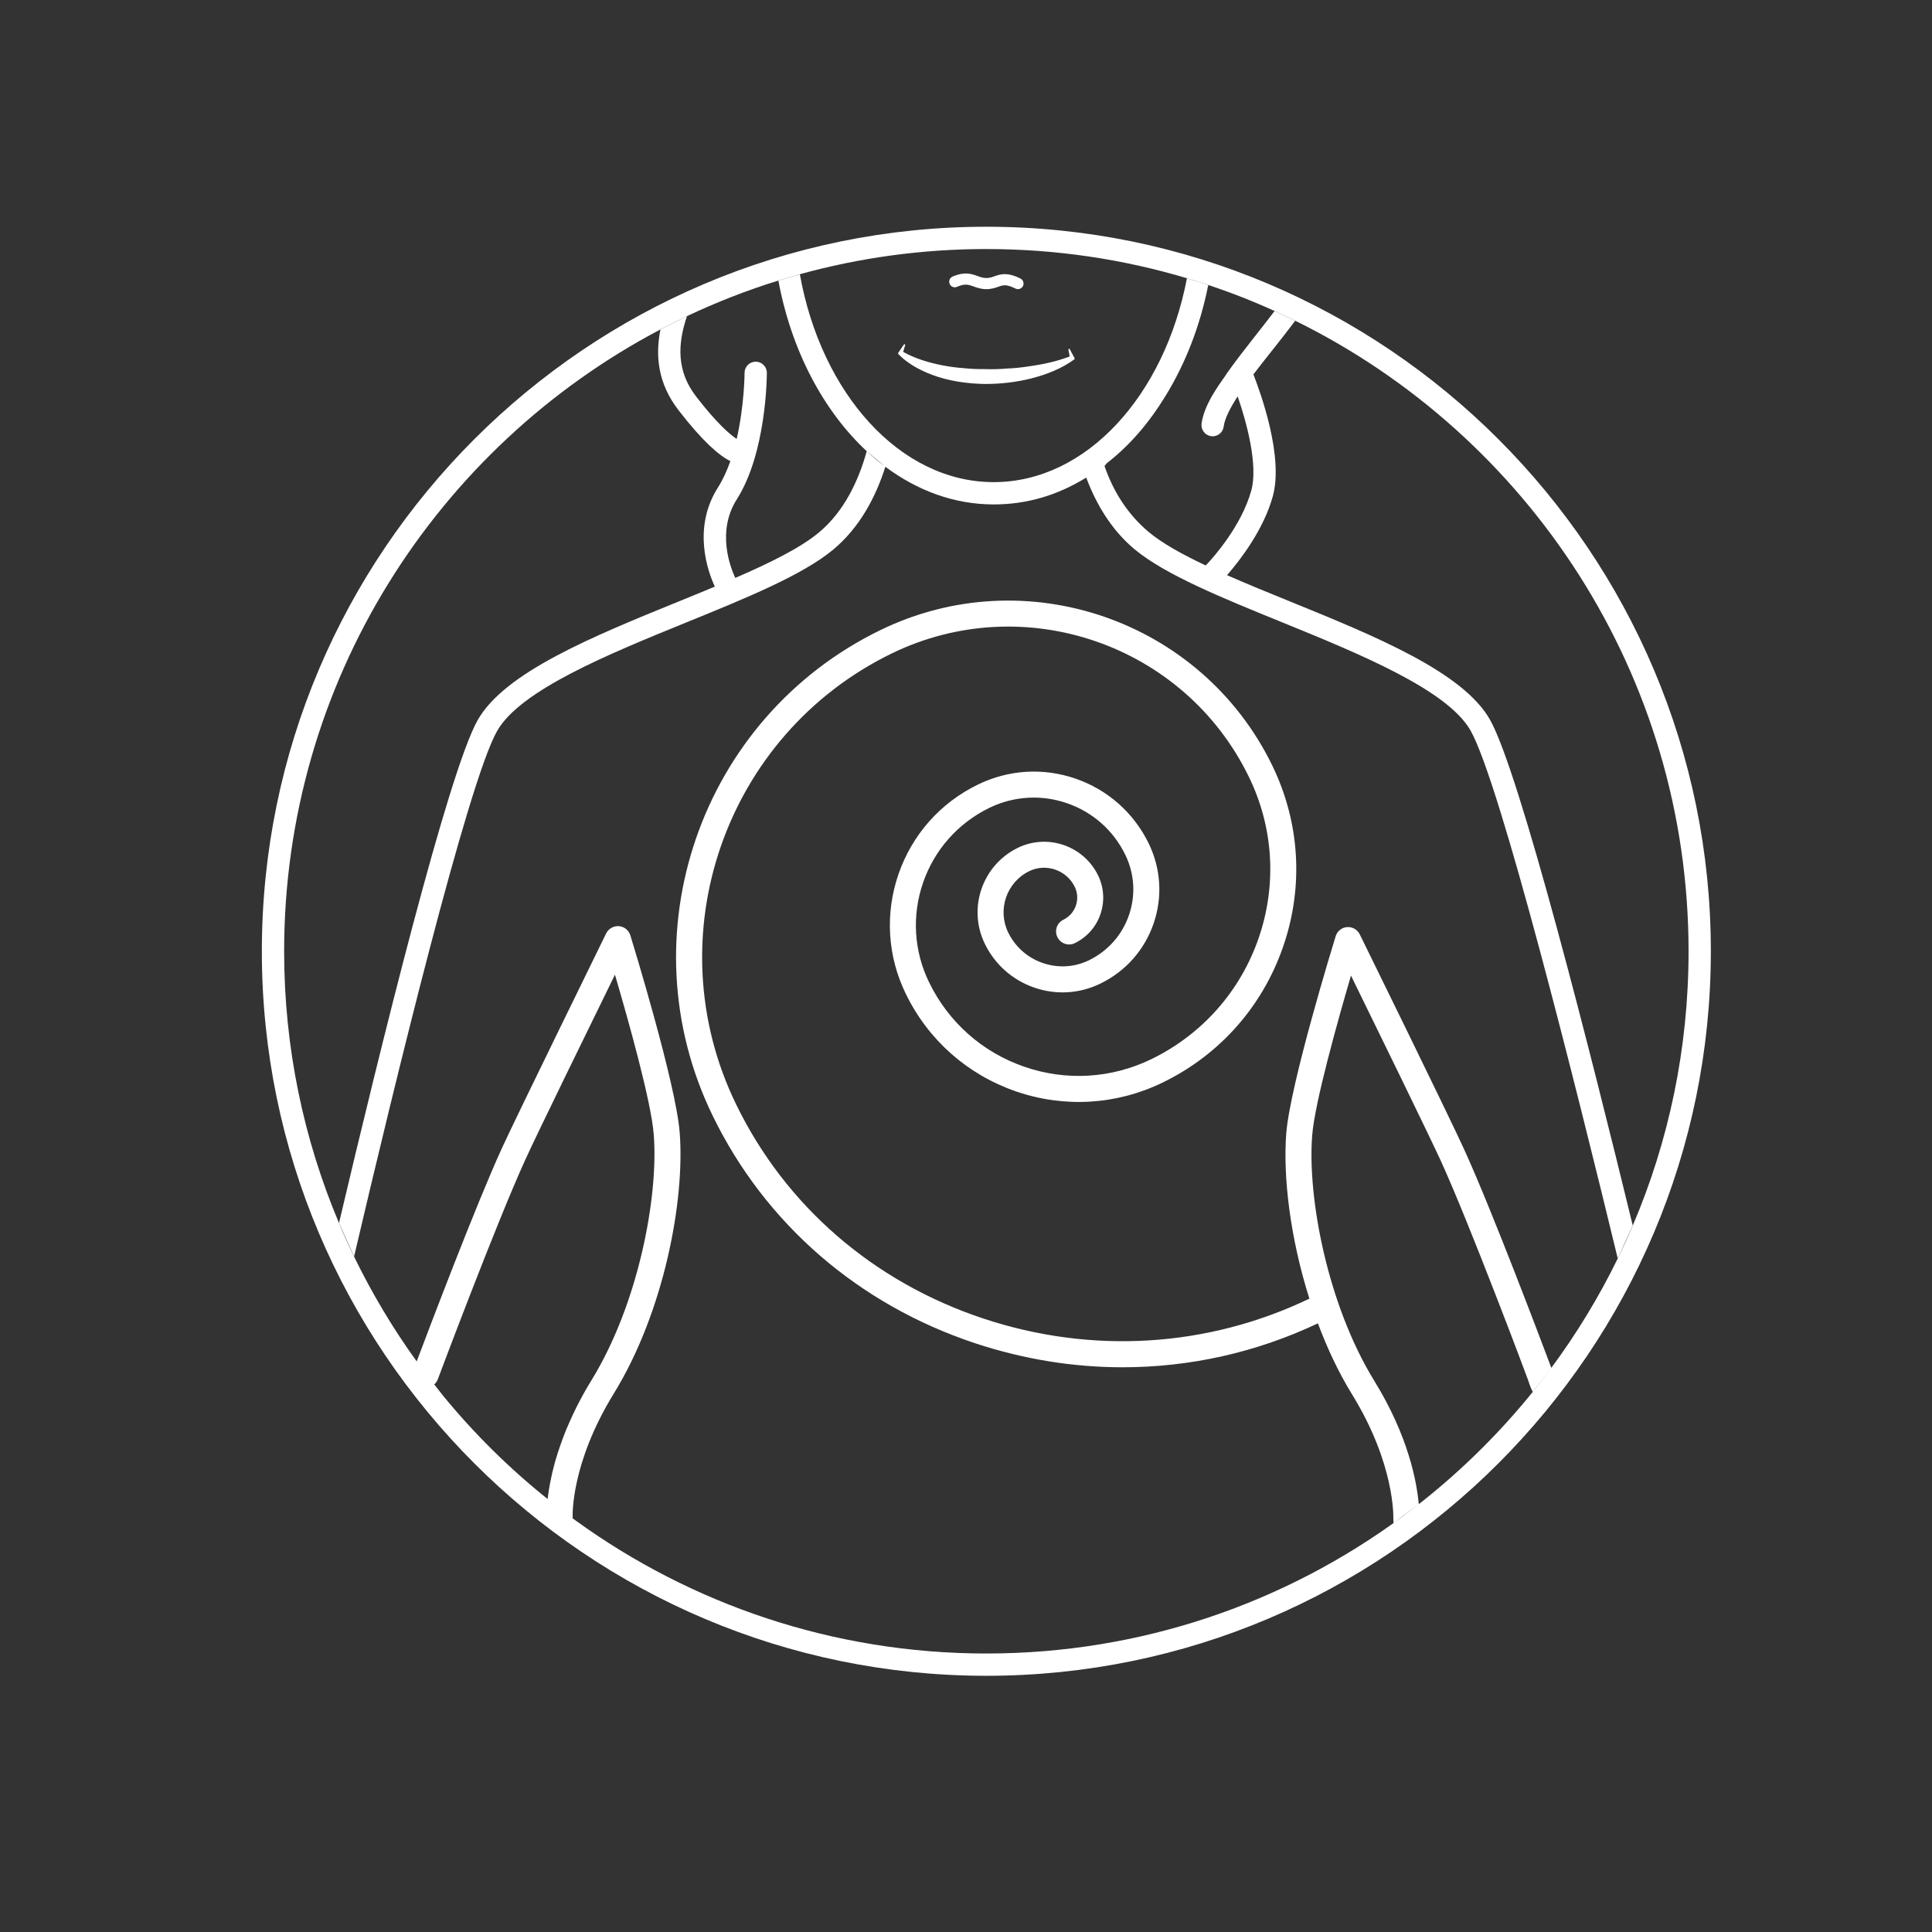
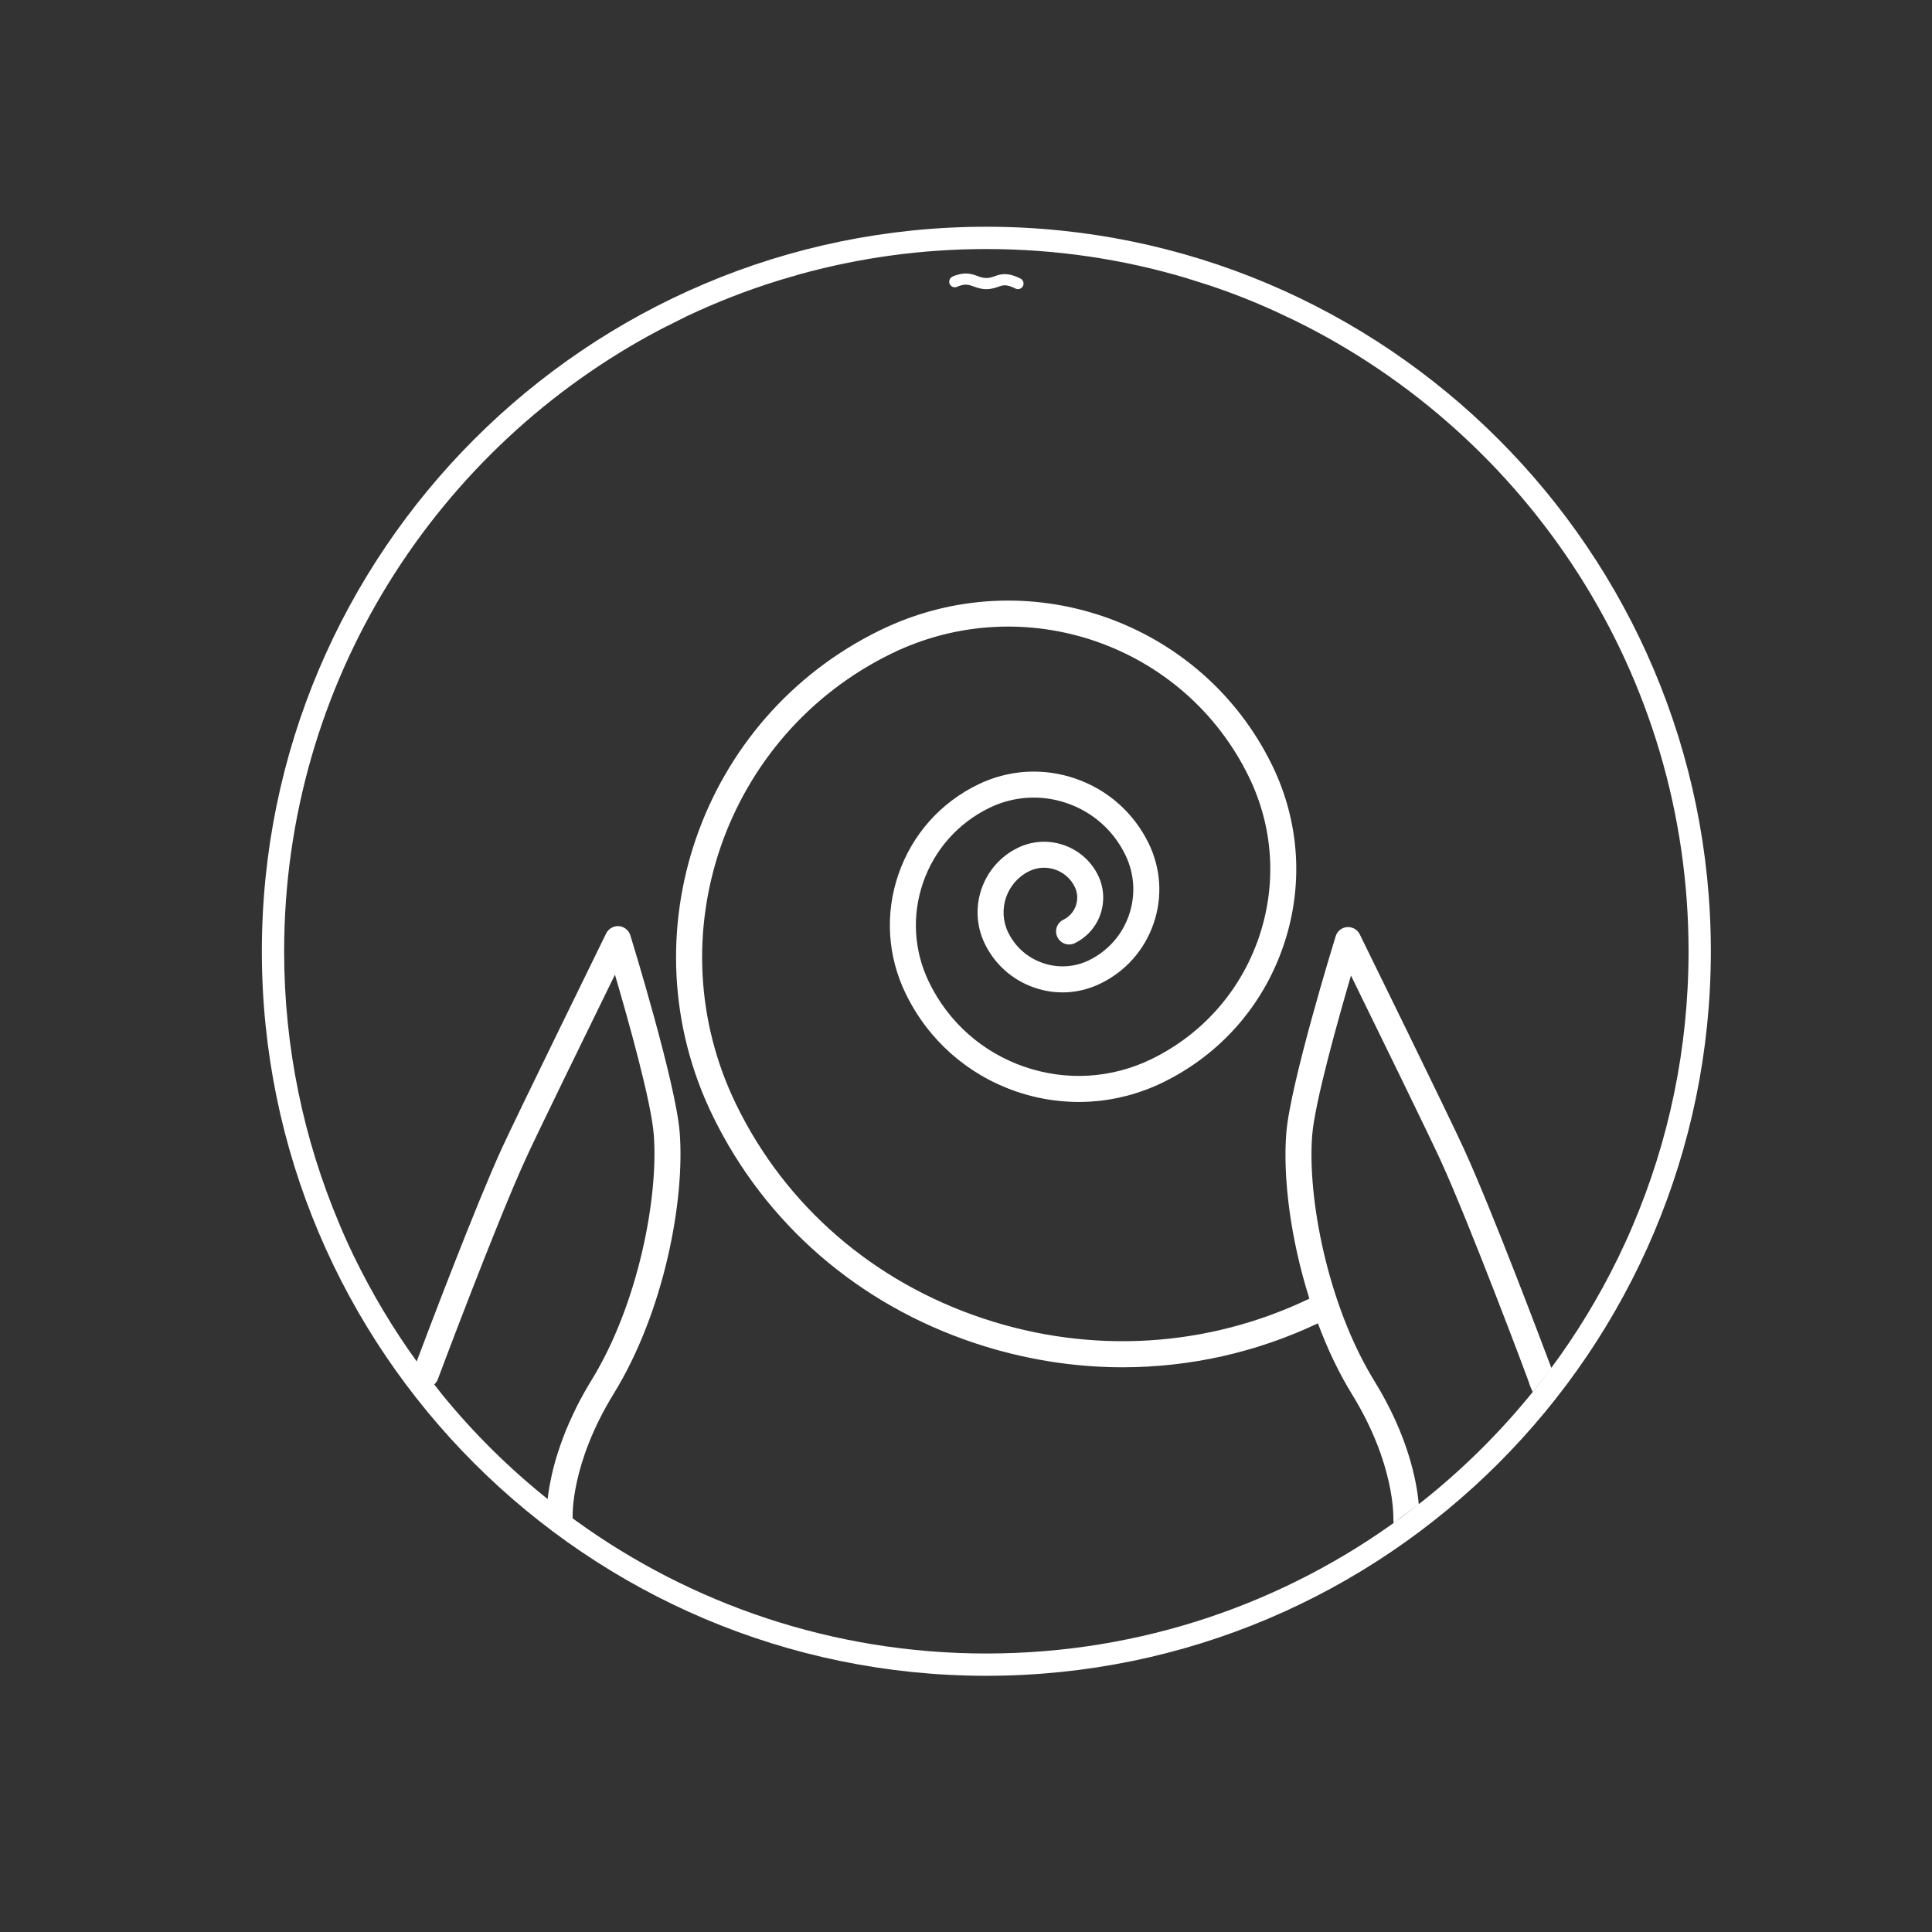
<svg xmlns="http://www.w3.org/2000/svg" height="260" viewBox="0 0 260 260" width="260">
  <rect x="0" y="0" width="260" height="260" fill="#333333" stroke="none" />
  <ellipse cx="500.336" cy="24.691" fill="#6c5196" rx="1.75" ry="0" />
  <g transform="translate(-714.201 2.078)">
-     <path d="m770.283 181.133 2.36 3.1c.13-.11.239-.24.329-.39zm20.98 21.11-2.189-1.649m-16.43-16.361-1.04-1.32m59.239-124.267c.811.75 1.65 1.45 2.511 2.09zm0 0c.811.75 1.65 1.45 2.511 2.09zm-58.199 125.587-1.04-1.32c-.45-.59-.891-1.18-1.32-1.779m18.789 19.459c-.391-.311-.79-.61-1.17-.94m42.94-141.007c.811.75 1.65 1.45 2.511 2.09zm0 0c.811.75 1.65 1.45 2.511 2.09zm0 0c.811.75 1.65 1.45 2.511 2.09zm0 0c.811.75 1.65 1.45 2.511 2.09zm101.07 108.637c.71-1.46 1.39-2.93 2.02-4.43zm-101.07-108.637c.811.75 1.65 1.45 2.511 2.09zm-71.02 103.877c.63 1.52 1.31 3.02 2.03 4.5zm71.02-103.877c.811.75 1.65 1.45 2.511 2.09zm0 0c.811.75 1.65 1.45 2.511 2.09zm-39.58 143.597-2.189-1.649m142.839-33.311c.71-1.46 1.39-2.93 2.02-4.43zm-172.09-4.76c.63 1.52 1.31 3.02 2.03 4.5zm71.02-103.877c.811.75 1.65 1.45 2.511 2.09zm101.07 108.637c.71-1.46 1.39-2.93 2.02-4.43zm-101.07-108.637c.811.75 1.65 1.45 2.511 2.09z" fill="none" />
    <g fill="#fff">
      <path d="m920.47 185.233c-.189-.36-.399-.87-.62-1.57-.06-.21-7.859-21.02-11.819-29.67-1.551-3.37-8.54-17.69-12.021-24.783-1.79 6.111-4.87 17.083-5.22 21.493-.66 8.37 2.05 22.8 8.37 33.07 4.569 7.41 5.7 13.54 5.97 16.57l-3.38 2.529c-.021-.189-.04-.43-.04-.699-.01-.061.24-7.181-5.53-16.561-1.83-2.97-3.37-6.24-4.62-9.6-.42-1.101-.8-2.2-1.149-3.32v-.01c-2.57-8.101-3.57-16.38-3.11-22.25.521-6.62 6.4-25.713 6.65-26.524.21-.68.819-1.17 1.529-1.22.71-.06 1.391.33 1.71.97.49.991 11.94 24.324 14.021 28.884 3.74 8.16 10.58 26.32 11.76 29.46zm-28.87-9.24c-8.33 3.95-17.29 5.931-26.33 5.931-6.649 0-13.34-1.08-19.859-3.24-15.69-5.21-28.23-16.08-35.3-30.61-11.801-24.233-1.681-53.547 22.55-65.347 19.56-9.53 43.22-1.36 52.75 18.201 3.729 7.661 4.26 16.321 1.47 24.384-2.78 8.061-8.53 14.552-16.19 18.283-6.22 3.029-13.239 3.449-19.779 1.199-6.53-2.26-11.8-6.921-14.82-13.142-2.46-5.051-2.81-10.762-.979-16.083 1.84-5.321 5.63-9.602 10.689-12.061 4.13-2.01 8.79-2.301 13.14-.801 4.341 1.5 7.841 4.601 9.851 8.731 1.64 3.391 1.88 7.212.649 10.782-1.229 3.561-3.77 6.431-7.159 8.071-2.79 1.36-5.95 1.561-8.891.54-2.939-1.011-5.3-3.11-6.66-5.9-2.329-4.791-.34-10.582 4.45-12.913 4-1.95 8.851-.28 10.8 3.721.79 1.641.9 3.491.311 5.211-.59 1.721-1.82 3.101-3.45 3.901-.87.42-1.92.06-2.34-.812-.43-.869-.07-1.92.8-2.34.8-.39 1.39-1.06 1.68-1.89.29-.84.24-1.741-.149-2.541-1.11-2.26-3.851-3.21-6.12-2.11-3.05 1.49-4.32 5.182-2.84 8.241.95 1.951 2.609 3.421 4.66 4.121 2.06.71 4.26.58 6.22-.37 2.54-1.24 4.46-3.401 5.38-6.081.92-2.671.75-5.551-.49-8.101-1.6-3.291-4.39-5.762-7.85-6.952s-7.17-.97-10.46.63c-4.21 2.061-7.38 5.631-8.91 10.062-1.53 4.432-1.24 9.202.81 13.413 2.62 5.381 7.171 9.411 12.82 11.362 5.66 1.95 11.73 1.58 17.11-1.031 6.819-3.33 11.939-9.11 14.42-16.281 2.47-7.183 2.01-14.884-1.32-21.714-8.68-17.82-30.24-25.261-48.07-16.59-22.489 10.961-31.88 38.173-20.93 60.677 6.65 13.67 18.47 23.9 33.26 28.82 14.61 4.85 30.2 3.9 43.92-2.689l1.156 3.318zm-94.81 9.49c-5.82 9.46-5.53 16.5-5.521 16.57 0 .06 0 .13-.01.189l-3.359-2.59c.02-.22.05-.45.09-.7v-.01c.06-.41.13-.85.22-1.33.04-.24.09-.49.15-.74.05-.26.109-.52.17-.79.069-.27.14-.55.21-.83.069-.239.13-.489.199-.75.101-.34.211-.689.32-1.04.101-.319.21-.63.32-.96.109-.329.229-.659.359-1 .12-.31.24-.63.37-.96.021-.05.04-.1.061-.149.14-.32.27-.65.42-.98.16-.359.32-.729.5-1.1.17-.37.35-.74.54-1.12.58-1.14 1.229-2.32 1.979-3.54 6.32-10.28 9.03-24.71 8.37-33.07-.34-4.42-3.43-15.392-5.22-21.492-3.47 7.092-10.47 21.402-12.01 24.782-3.96 8.65-11.75 29.46-11.83 29.67-.04.11-.09.2-.141.29-.01 0-.01.011-.01.011-.09.149-.2.279-.33.39l-2.359-3.1c1.729-4.591 7.97-21.051 11.479-28.721 2.09-4.55 13.54-27.883 14.021-28.884.319-.64 1.01-1.02 1.71-.97.72.06 1.33.55 1.54 1.229.25.812 6.12 19.904 6.64 26.515.722 9.14-2.088 24.159-8.878 35.18zm147.649-59.543c0 53.763-43.739 97.503-97.5 97.503-53.76 0-97.5-43.74-97.5-97.503 0-53.764 43.74-97.504 97.5-97.504 53.761 0 97.5 43.74 97.5 97.504zm-10.509 36.913c4.84-11.34 7.51-23.821 7.51-36.913 0-37.204-21.609-69.455-52.93-84.854l-2.78-1.31c-2.899-1.32-5.88-2.49-8.93-3.5l-2.54-.8-.16-.05-.06-.02-.11-.04c-8.55-2.56-17.62-3.93-26.99-3.93-8.689 0-17.1 1.18-25.1 3.39l-2.89.85c-4.23 1.31-8.34 2.92-12.3 4.79-.011.01-.03.01-.04.02l-3.53 1.77c-30.08 15.82-50.641 47.39-50.641 83.684 0 12.962 2.631 25.312 7.381 36.573v.01c.63 1.52 1.31 3.02 2.029 4.5 2.41 4.96 5.23 9.68 8.431 14.11l2.359 3.1 1.17 1.49c4.19 5.12 8.92 9.8 14.091 13.93l3.359 2.59.391.29c15.55 11.26 34.659 17.91 55.289 17.91 20.91 0 40.25-6.82 55.921-18.37l2.6-1.979c5.62-4.45 10.729-9.521 15.22-15.11l2.2-2.86c3.45-4.64 6.47-9.6 9.03-14.84.71-1.461 1.39-2.931 2.02-4.431z" />
      <path d="m851.87 36.416c-.13.26-.4.42-.681.42-.109 0-.22-.03-.329-.08-1.24-.62-1.671-.47-2.32-.24-.4.14-.91.32-1.601.32-.729 0-1.26-.2-1.729-.37-.68-.24-1.13-.41-2.23.06-.38.16-.819-.02-.979-.4s.02-.82.4-.99c1.63-.69 2.529-.36 3.319-.08.4.15.75.28 1.22.28.44 0 .75-.11 1.11-.24.78-.27 1.68-.59 3.48.31.37.19.52.639.34 1.01z" />
-       <path d="m858.79 46.275c-1.72 1.26-3.71 2.03-5.75 2.56-2.04.52-4.15.76-6.26.76-2.101-.03-4.221-.3-6.24-.92-2-.64-3.96-1.58-5.46-3.12-.03-.03-.04-.09-.01-.12v-.01l.77-1.14c.03-.04.09-.05.14-.02.04.02.051.07.04.11l-.01.02c-.09.3-.18.59-.27.88 1.63.91 3.479 1.46 5.279 1.81.95.18 1.9.32 2.87.38.95.11 1.931.14 2.9.13 1.02.03 1.939.01 2.939-.08.971-.03 1.95-.14 2.91-.29 1.84-.25 3.74-.65 5.521-1.33-.061-.29-.11-.59-.17-.89l-.011-.03c-.01-.05.03-.1.08-.11.04-.01.091.01.11.05l.65 1.22c.032.051.012.111-.028.14z" />
-       <path d="m888.51 41.085c-1 1.33-2.03 2.63-3.01 3.87-.91 1.15-1.8 2.27-2.62 3.35l-2.12 2.96c-1.03 1.59-1.74 2.98-1.88 4.061-.1.76-.74 1.31-1.49 1.31-.06 0-.12 0-.189-.011-.82-.109-1.4-.859-1.3-1.68.079-.6.25-1.23.51-1.89.569-1.46 1.479-2.87 2.71-4.6l.17-.27c1.149-1.62 2.42-3.26 3.86-5.09.869-1.1 1.739-2.21 2.579-3.32zm-80.62 10.21c-2.66-3.439-2.51-7.06-1.239-10.83-.011.01-.03.01-.04.02l-3.53 1.77c-.72 3.62-.32 7.31 2.439 10.88 3.261 4.22 5.48 6.11 6.971 6.84.34-.97.62-1.979.85-2.979-.891-.59-2.641-2.06-5.451-5.701zm5.47 13.82c-2.73 4.291-.91 9.07-.21 10.58l-2.75 1.17c-.971-2.09-3.04-7.91.43-13.359.67-1.061 1.21-2.26 1.66-3.53.34-.97.62-1.979.85-2.979 1.04-4.521 1.061-8.831 1.061-8.9 0-.83.67-1.5 1.5-1.5.829 0 1.5.67 1.5 1.5-.001.428-.051 10.749-4.041 17.018zm17.48-6.469c-1.11 4-3.05 8.12-6.439 10.94-2.471 2.06-6.53 4.07-11.25 6.109l-2.75 1.17c-1.62.68-3.29 1.36-4.99 2.051-11.471 4.669-23.32 9.5-26.94 15.939-3.979 7.081-13.08 44.036-18.649 67.657v.01l2.029 4.5c5.41-23.09 15.261-63.617 19.23-70.696 3.109-5.521 14.979-10.362 25.46-14.632 8.06-3.279 15.67-6.38 19.78-9.8 3.58-2.979 5.739-7.09 7.029-11.16-.86-.638-1.7-1.338-2.51-2.088zm103.09 104.207-2.02 4.43c-5.61-23.18-15.811-63.926-19.79-71.016-3.11-5.52-14.98-10.36-25.46-14.63-8.061-3.281-15.67-6.38-19.78-9.8-3.12-2.61-5.17-6.09-6.5-9.641l-.12.07c-3.79 2.32-7.89 3.54-12.33 3.54-5.29 0-10.26-1.841-14.58-5.07l-2.51-2.09c-5.82-5.42-10.14-13.53-11.89-22.97l2.89-.85c2.87 16.04 13.48 27.98 26.09 27.98 12.48 0 22.99-11.681 26-27.43.04 0 .08.01.11.03l.06.02.16.05 2.54.8c-1.09 5.51-3.07 10.55-5.7 14.85-2.27 3.711-4.83 6.711-7.96 9.141l-.3.37c1.17 3.399 3.1 6.5 5.96 8.89 1.811 1.51 4.49 3 7.66 4.49l.24-.25c.819-.88 4.59-5.09 5.899-9.859.91-3.33-.569-8.971-1.84-12.641l2.12-2.96c1.03 2.64 4.07 11.11 2.61 16.399-1.24 4.51-4.41 8.59-6.04 10.48v.01c-.011.01-.03.04-.061.061-.01.01-.01.01-.01.01-.02.029-.05.061-.05.061 2.649 1.159 5.52 2.34 8.46 3.53 11.47 4.669 23.32 9.5 26.939 15.939 3.983 7.079 13.433 44.335 19.203 68.056z" />
    </g>
  </g>
</svg>